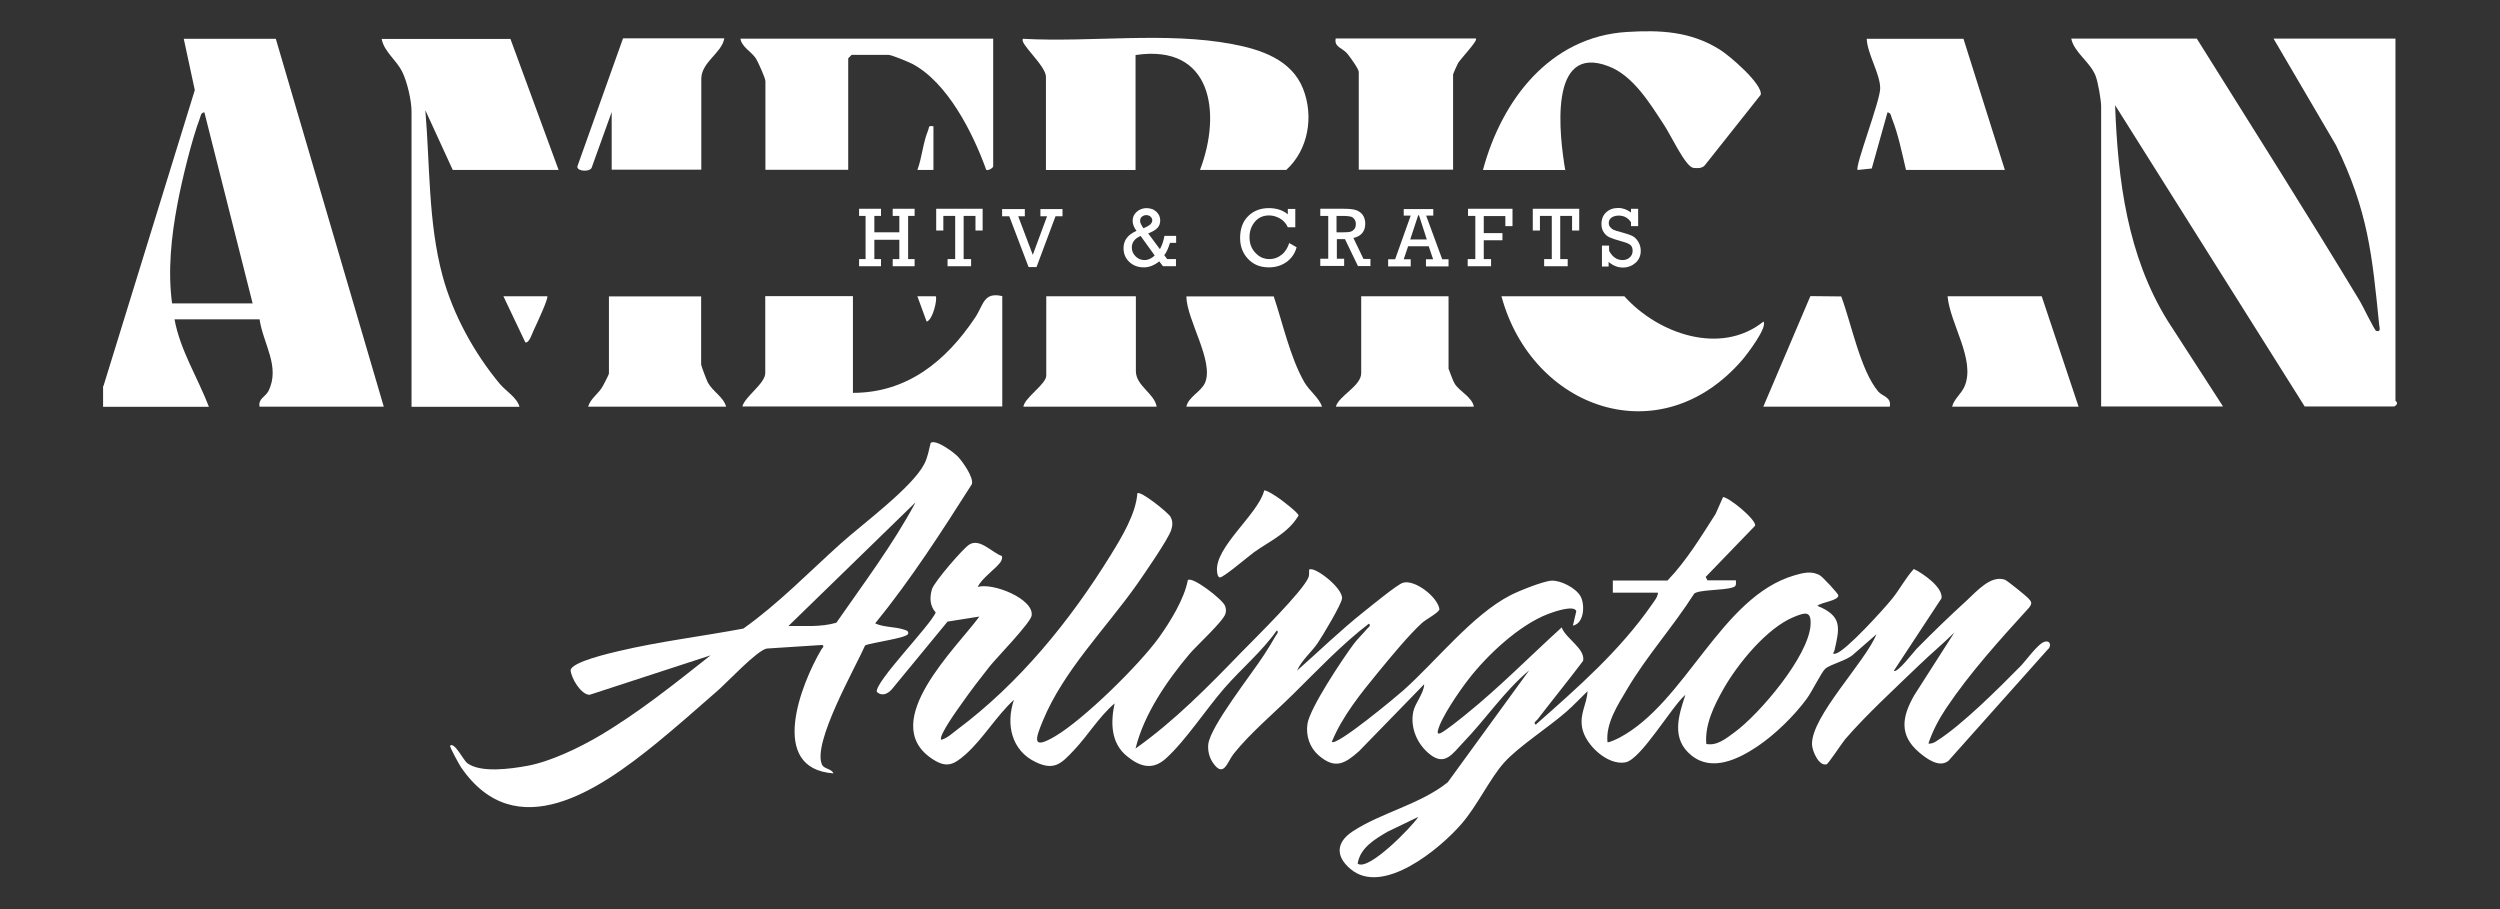
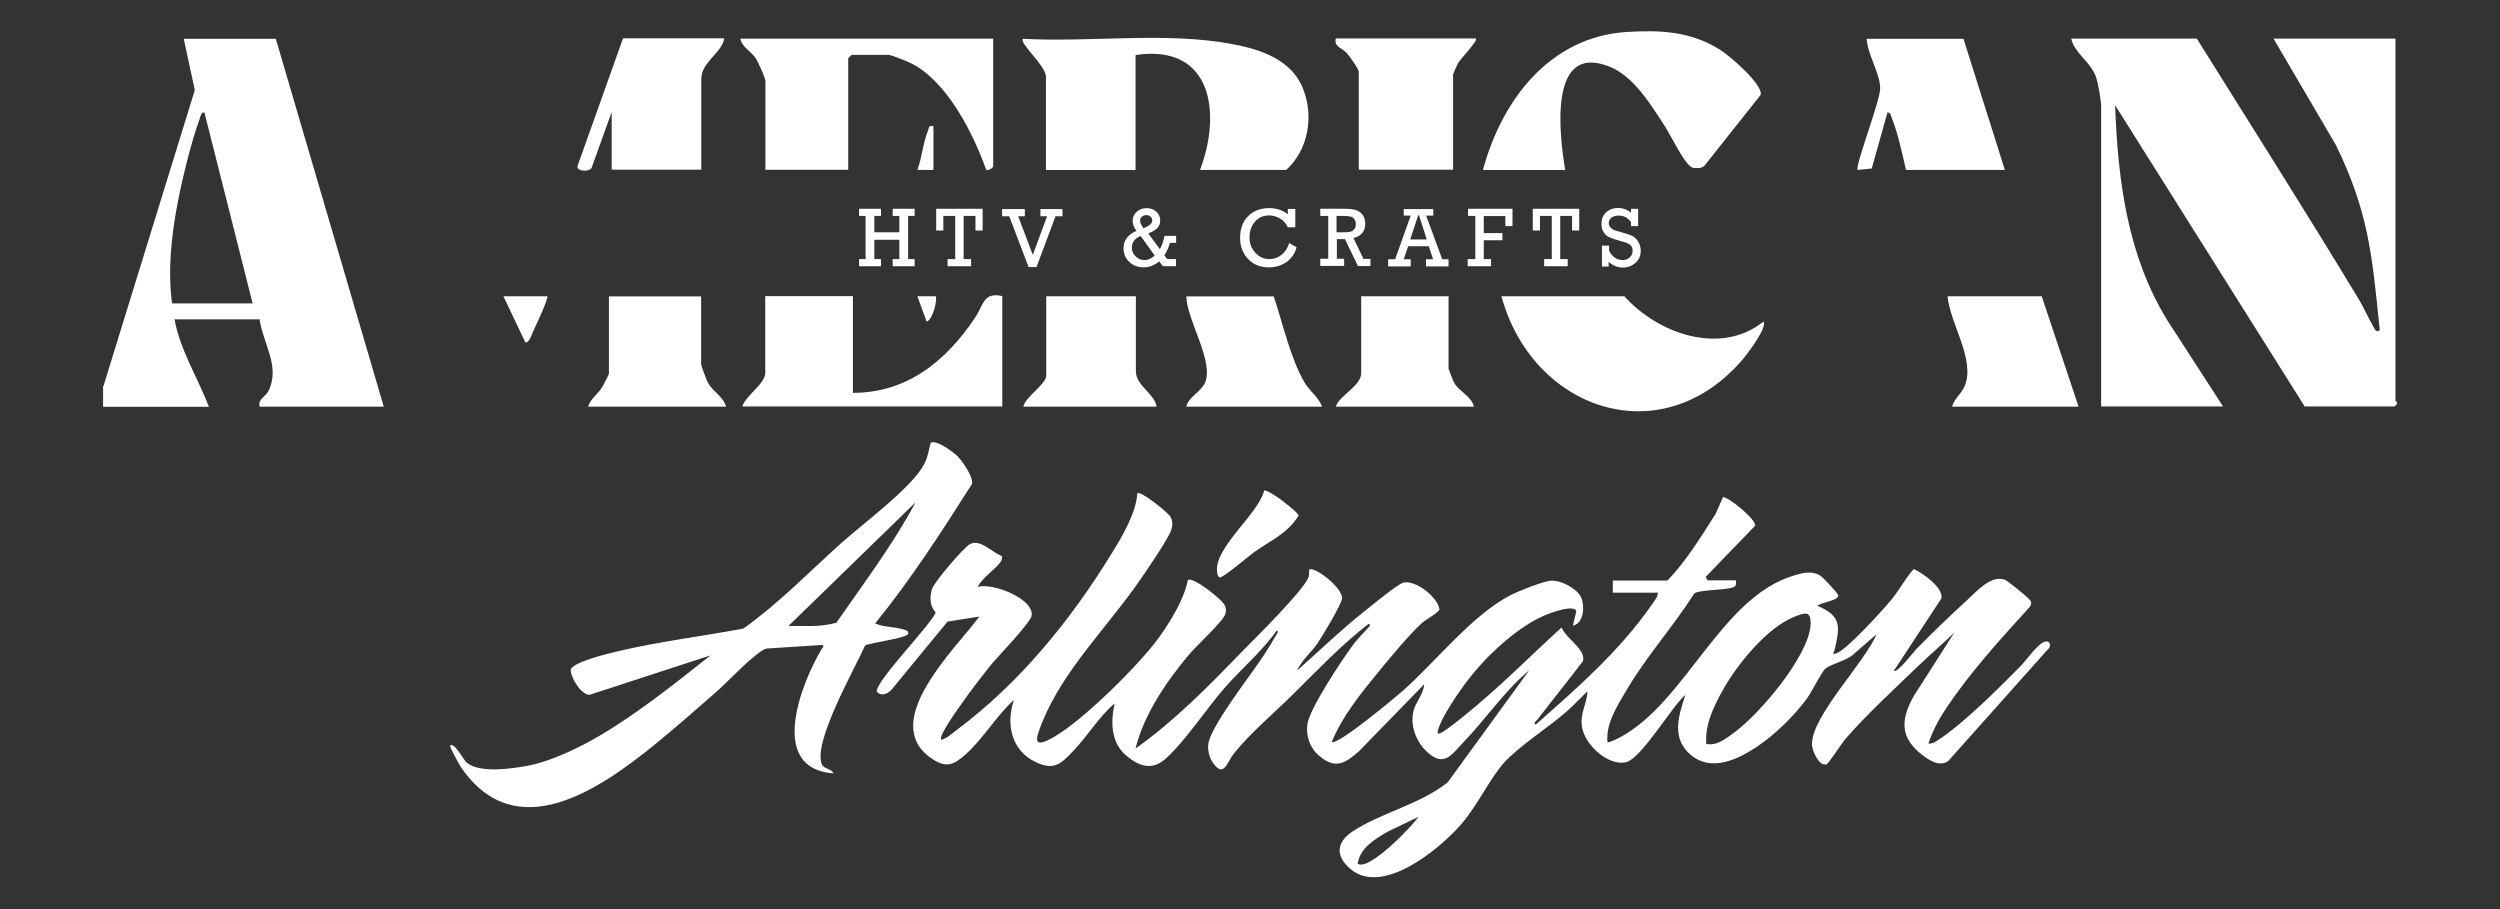
<svg xmlns="http://www.w3.org/2000/svg" id="Layer_1" version="1.1" viewBox="0 0 154 56">
  <rect x="0" y="0" width="154" height="56" fill="#333333" stroke="none" />
  <defs>
    <style>
      .st0 {
        fill: #fff;
      }
    </style>
  </defs>
  <g>
    <path class="st0" d="M6.37,23.79L12,5.55l-.68-3.16h5.67l6.65,22.66h-7.65c-.1-.48.35-.6.54-.95.76-1.51-.32-2.91-.54-4.43h-5.24c.35,1.91,1.43,3.59,2.12,5.39h-6.52v-1.28h.02ZM15.56,18.68l-2.97-11.76c-.22.02-.22.21-.28.37-.51,1.36-1.11,3.83-1.38,5.28-.38,2-.6,4.11-.33,6.12,0,0,4.96,0,4.96,0Z" />
    <path class="st0" d="M135.33,2.39c3.36,5.37,6.76,10.73,10.04,16.16.18.3.9,1.8,1,1.83.29.09.22-.16.19-.34-.44-4.39-.69-7.04-2.66-11.09l-3.85-6.57h7.51v22.31s.26.16-.07.35h-5.52l-11.68-18.56c.17,4.63.76,9.27,3.23,13.27l3.42,5.29h-7.51V6.56c0-.38-.19-1.52-.35-1.91-.34-.84-1.32-1.43-1.49-2.27h7.74Z" />
-     <path class="st0" d="M31.44,2.39l2.97,8.08h-6.52l-1.69-3.68c.29,3.37.17,6.9,1.06,10.2.65,2.4,1.95,4.76,3.53,6.66.38.45,1.06.84,1.21,1.41h-6.65V6.86c0-.66-.26-1.79-.56-2.41-.38-.78-1.12-1.24-1.28-2.05h7.93,0Z" />
    <path class="st0" d="M73.92,10.47c1.33-3.48.77-7.79-3.97-7.08v7.08h-5.52v-5.74c0-.69-1.68-2.08-1.41-2.34,4.19.23,8.81-.45,12.91.33,1.74.33,3.63.95,4.34,2.75.67,1.69.33,3.76-1.04,5,0,0-5.31,0-5.31,0Z" />
    <path class="st0" d="M96.45,10.47h-5.1c1.15-4.29,4.11-8.2,8.85-8.5,2.08-.13,3.94-.04,5.73,1.08.58.35,2.67,2.14,2.53,2.79l-3.45,4.35c-.17.19-.46.18-.71.15-.49-.09-1.41-2.08-1.78-2.62-.85-1.3-1.91-3.07-3.44-3.64-3.74-1.44-3.01,4.33-2.66,6.41h.02Z" />
    <path class="st0" d="M100.06,18.25c2.06,2.3,5.92,3.68,8.57,1.56.26.35-1,2-1.28,2.33-5.06,5.9-12.98,3.06-14.86-3.89h7.58Z" />
    <path class="st0" d="M61.18,2.39v7.86c0,.09-.32.29-.43.21-.8-2.24-2.39-5.41-4.58-6.54-.24-.12-1.25-.54-1.44-.54h-2.27l-.21.21v6.87h-5.1v-5.46c0-.19-.45-1.17-.58-1.39-.29-.44-.88-.71-.96-1.23h15.58-.01Z" />
    <path class="st0" d="M52.54,18.25v5.95c3.35,0,5.74-1.97,7.51-4.61.55-.8.51-1.62,1.69-1.35v6.8h-16.01c.15-.61,1.41-1.41,1.41-2.06v-4.74h5.4Z" />
    <path class="st0" d="M120.95,2.39l2.55,8.08h-6.09c-.24-1.01-.48-2.22-.87-3.18-.06-.15-.05-.34-.27-.37l-.97,3.46-.87.09c-.19-.18,1.4-4.28,1.39-5.03,0-.89-.79-2.11-.83-3.05h5.96Z" />
    <path class="st0" d="M90.92,2.39c.13.11-1,1.29-1.11,1.51-.06.11-.3.65-.3.68v5.87h-5.81v-6.02c0-.18-.55-.94-.71-1.13-.29-.35-.82-.39-.71-.93h8.64Z" />
    <path class="st0" d="M44.61,2.39c-.15.87-1.41,1.44-1.41,2.47v5.59h-5.52v-3.55l-1.22,3.39c-.05.32-.96.29-.89-.05l2.81-7.88h6.24v.02Z" />
    <path class="st0" d="M125.77,18.25l2.27,6.8h-7.79c.12-.49.58-.79.78-1.28.66-1.63-.91-3.83-1.06-5.52h5.81-.01Z" />
    <path class="st0" d="M43.19,18.25v4.18c0,.12.33.96.41,1.13.32.58.95.87,1.13,1.49h-8.5c.15-.52.65-.79.91-1.28.07-.13.37-.69.37-.77v-4.74h5.68Z" />
    <path class="st0" d="M78.46,18.25c.55,1.64,1.02,3.78,1.88,5.28.32.56.89.94,1.1,1.52h-8.36c.12-.6.9-.91,1.15-1.47.57-1.32-1.13-3.87-1.15-5.32h5.39Z" />
    <path class="st0" d="M69.97,18.25v4.61c0,.91,1.15,1.38,1.28,2.19h-8.21c.09-.57,1.41-1.39,1.41-1.91v-4.89s5.52,0,5.52,0Z" />
    <path class="st0" d="M89.23,18.25v4.46s.3.82.37.91c.29.49,1.08.83,1.19,1.43h-8.5c.17-.66,1.56-1.27,1.56-2.06v-4.74h5.39Z" />
-     <path class="st0" d="M108.62,25.05l2.9-6.81,1.9.02c.62,1.64,1.17,4.53,2.28,5.86.26.3.83.34.71.93h-7.79Z" />
    <path class="st0" d="M33.71,18.25c.1.1-.69,1.79-.83,2.08-.09.18-.28.83-.52.76l-1.35-2.84h2.7Z" />
    <path class="st0" d="M57.5,7.78v2.69h-.99c.28-.74.35-1.69.65-2.41.1-.23-.01-.34.35-.28h-.01Z" />
    <path class="st0" d="M57.64,18.25c.12.13-.17,1.47-.56,1.56l-.57-1.56h1.13Z" />
  </g>
  <g>
    <path class="st0" d="M53.32,15.96v-2.66h-.4v-.44h1.35v.44h-.41v1.01h1.54v-1.01h-.41v-.44h1.35v.44h-.4v2.66h.4v.44h-1.35v-.44h.41v-1.19h-1.54v1.19h.41v.44h-1.35v-.44h.4Z" />
    <path class="st0" d="M58.84,15.96v-2.66h-.73v.9h-.44v-1.34h2.86v1.34h-.44v-.9h-.73v2.66h.46v.44h-1.45v-.44h.46Z" />
    <path class="st0" d="M63.36,16.45l-1.19-3.13h-.44v-.44h1.4v.44h-.41l.9,2.38.88-2.38h-.41v-.44h1.36v.44h-.43l-1.17,3.13h-.49Z" />
    <path class="st0" d="M71.72,14.53h.73v.43h-.38c-.1.33-.21.58-.35.76l.18.24h.54v.44h-.8l-.23-.3c-.3.24-.62.37-.94.37-.37,0-.67-.11-.91-.34s-.35-.51-.35-.85c0-.48.27-.83.8-1.06-.16-.21-.24-.41-.24-.62,0-.23.09-.41.26-.56.17-.15.38-.22.6-.22s.44.07.6.22.24.33.24.54c0,.18-.06.34-.17.46-.11.12-.3.23-.57.34l.72.97c.13-.23.22-.5.28-.82h.01ZM70.27,14.53c-.37.16-.55.4-.55.71,0,.21.07.39.23.55.16.16.34.23.56.23s.43-.1.62-.28c0,0-.87-1.21-.87-1.21ZM70.46,14.05c.21-.09.34-.17.41-.24.07-.07.11-.16.11-.24s-.04-.16-.1-.22c-.06-.06-.16-.1-.27-.1s-.19.04-.27.1-.11.15-.11.26c0,.1.06.23.18.41l.04.05h0Z" />
    <path class="st0" d="M79.41,14.97l.46.26c-.1.39-.32.69-.62.91-.32.22-.67.33-1.08.33-.54,0-.96-.17-1.29-.52s-.49-.78-.49-1.29c0-.56.16-1.01.49-1.34s.76-.5,1.28-.5c.46,0,.85.12,1.17.38v-.33h.46v1.13h-.46c-.1-.23-.26-.41-.48-.54-.21-.12-.44-.19-.67-.19-.35,0-.65.12-.87.38s-.34.57-.34.96.12.72.37.97c.24.26.52.38.87.38.27,0,.52-.09.74-.27.22-.17.38-.43.48-.76v.04Z" />
    <path class="st0" d="M81.82,15.96v-2.66h-.49v-.44h1.44c.3,0,.54.02.72.07s.32.15.44.29c.11.15.17.34.17.56,0,.46-.24.77-.73.88l.62,1.29h.43v.44h-.77l-.8-1.66h-.5v1.21h.45v.44h-1.47v-.44h.5ZM82.34,14.31h.41c.21,0,.35-.01.45-.04s.17-.09.23-.16.09-.18.09-.33c0-.11-.04-.21-.1-.29s-.13-.13-.23-.15c-.09-.02-.23-.04-.41-.04h-.45v1h.01Z" />
    <path class="st0" d="M88.02,15.17h-1.28l-.27.8h.43v.44h-1.39v-.44h.43l.96-2.69h-.43v-.4h1.82v.4h-.44l.99,2.69h.39v.44h-1.39v-.44h.44l-.27-.8h.01ZM87.89,14.75l-.48-1.49h-.05l-.49,1.49h1.01Z" />
    <path class="st0" d="M90.88,15.96v-2.66h-.45v-.44h2.74v1.07h-.44v-.62h-1.33v1.05h1.15v.44h-1.15v1.16h.45v.44h-1.44v-.44h.46Z" />
    <path class="st0" d="M95.59,15.96v-2.66h-.73v.9h-.44v-1.34h2.86v1.34h-.44v-.9h-.73v2.66h.46v.44h-1.45v-.44h.46Z" />
    <path class="st0" d="M98.68,16.41v-1.28h.44v.32c.21.39.49.57.83.57.17,0,.32-.05.44-.16.12-.11.18-.24.18-.41s-.05-.29-.15-.37-.28-.15-.56-.22c-.32-.09-.55-.17-.71-.24s-.28-.18-.37-.33c-.09-.13-.13-.3-.13-.5,0-.29.1-.54.29-.71.19-.18.45-.27.74-.27s.55.1.79.28v-.23h.44v1.07h-.44v-.24c-.18-.27-.43-.41-.76-.41-.19,0-.34.05-.45.13-.11.09-.16.19-.16.32,0,.1.02.18.09.26.05.07.12.12.19.16.09.04.24.09.48.15.32.09.54.16.68.23.15.07.26.18.37.35.1.17.16.35.16.57,0,.3-.11.55-.32.74-.22.19-.48.29-.79.29s-.61-.12-.87-.35v.29h-.44.01Z" />
  </g>
  <g>
    <path class="st0" d="M106.93,35.78c.01.2.04.33-.18.4-.56.2-2.09.13-2.39.39-1.29,2.03-2.92,3.83-4.14,5.9-.57.96-1.31,2.09-1.2,3.24.06.07.62-.21.74-.27,4.09-2.17,6.23-8.65,10.75-9.99.54-.16,1.1-.31,1.61,0,.15.09,1.12,1.11,1.12,1.23,0,.33-1.04.41-1.29.64,1.56.63,1.37,1.37,1.05,2.76-.02.1-.2.25.08.18.61-.14,2.98-2.76,3.47-3.37s.83-1.28,1.34-1.84c.55.26,1.8,1.12,1.71,1.8l-2.94,4.47c.2.18,1.25-1.2,1.39-1.34.97-.99,2.08-2.06,3.1-2.99.61-.56,1.48-1.58,2.35-1.28.14.05,1.29.98,1.43,1.13.2.21.28.3.07.58-1.8,1.98-3.63,3.99-5.12,6.21-.45.68-.83,1.39-1.09,2.17.21.03.36-.06.53-.17,1.55-.98,3.81-3.24,5.14-4.59.33-.33,1.08-1.4,1.49-1.51.38-.1.43.3.17.5l-6.1,6.84c-.58.45-1.36-.15-1.82-.54-1.23-1.06-1.03-2.19-.29-3.49l2.48-3.88c-.7.7-1.48,1.34-2.19,2.03-1.43,1.38-3.27,3.07-4.54,4.55-.2.24-1.04,1.52-1.14,1.54-.48.14-.89-.83-.9-1.22-.05-1.73,3.28-5.08,3.97-6.79l-1.4,1.22c-.4.4-1.42.61-1.76.91-.23.21-.83,1.44-1.14,1.85-.78,1.06-1.96,2.21-3.05,2.94-1.16.77-2.77,1.57-4.04.55s-.81-2.43-.38-3.74c-.84.71-2.73,3.98-3.69,4.16-1.1.21-2.48-1.08-2.67-2.13-.16-.91.29-1.41.33-2.25-.43.41-.85.87-1.3,1.26-1.08.95-2.95,2.15-3.83,3.13s-1.65,2.65-2.63,3.78c-1.31,1.52-4.85,4.47-6.84,2.78-.95-.8-.87-1.66.14-2.32,1.77-1.16,4.17-1.67,5.85-3.02l5.02-6.9c-1.54,1.29-2.67,3-4.06,4.44-.66.69-1.12,1.47-2.04.75-.79-.61-1.25-1.65-1.04-2.65.1-.5.66-1.13.67-1.68l-4.01,4.12c-.87.77-1.47,1.14-2.48.27-.56-.48-.81-1.22-.7-1.95.15-.98,2.14-3.96,2.82-4.88.23-.32.59-.66.85-.97.07-.08.28-.21.11-.32-1.69,1.3-3.14,2.84-4.65,4.33-1.17,1.16-2.66,2.41-3.68,3.69-.39.49-.61,1.54-1.29.52-.21-.32-.31-.72-.27-1.11.12-1.11,2.71-4.37,3.45-5.53.23-.36.48-.75.69-1.13.05-.09.24-.27.08-.35-.92,1.3-2.17,2.34-3.21,3.53-1.13,1.29-2.42,3.28-3.64,4.37-.82.73-1.6.48-2.38-.16-1-.81-1.01-2.08-.76-3.25-.96.82-1.64,1.97-2.51,2.89-.75.79-1.19,1.28-2.34.73-1.51-.71-1.86-2.34-1.35-3.84-1.08.98-1.92,2.43-2.99,3.37-.77.68-1.21.85-2.13.21-3.21-2.26,1.56-6.76,2.99-8.71l-1.96.31-3.44,4.18c-.25.28-.61.44-.92.15-.11-.63,3.27-4.05,3.63-4.89-.37-.41-.38-.93-.23-1.44.13-.43,1.88-2.47,2.29-2.74.65-.42,1.39.48,2.01.7.05.09,0,.22-.04.31-.23.42-1.21,1.05-1.44,1.6.89-.29,3.47.72,3.32,1.76-.06.44-2.14,2.58-2.57,3.11-.58.73-1.18,1.51-1.71,2.27-.2.28-1.49,2.05-1.29,2.27.35-.08.67-.39.95-.6,3.85-2.87,6.99-6.72,9.51-10.81.66-1.07,1.54-2.53,1.62-3.77.18-.19,1.87,1.16,2.04,1.44.15.27.14.52.05.81-.17.56-1.72,2.8-2.15,3.41-1.9,2.68-4.49,5.27-5.76,8.35-.48,1.16-.68,1.8.75.96,1.78-1.05,5.19-4.4,6.41-6.1.7-.98,1.55-2.36,1.77-3.52.26-.27,2.18,1.21,2.3,1.6.05.17.07.28.02.46-.12.46-1.81,2-2.22,2.49-1.39,1.65-2.81,3.72-3.32,5.82,2.4-1.7,4.48-3.82,6.52-5.93.84-.86,3.81-3.77,4.14-4.63.05-.14.02-.31.03-.45.26-.28,2.07,1.09,2.03,1.76-.02.35-1.23,2.36-1.51,2.77-.37.54-.99,1.05-1.26,1.68,1.37-1.21,2.68-2.49,4.12-3.63.42-.33,2.04-1.67,2.4-1.78.72-.22,2.12.85,2.25,1.62,0,.2-.84.64-1.07.85-.84.77-1.92,2.09-2.67,3-1.07,1.3-2.26,2.77-2.89,4.33.28.29,3.99-2.8,4.38-3.15,2.03-1.8,4.27-4.67,6.62-5.88.5-.26,2.02-.87,2.53-.9.58-.03,1.51.46,1.79.96s.24,1.67-.47,1.81l.21-.89c-.13-.41-1.42.05-1.73.17-1.79.68-3.77,2.54-4.93,4.05-.54.7-1.68,2.34-1.87,3.15-.03.14.01.21.15.15.31-.13,1.28-.92,1.6-1.18,2.06-1.66,3.92-3.56,5.88-5.34.24.68,1.47,1.31,1.32,2.06-.92,1.22-1.88,2.4-2.81,3.61-.06.08-.29.2-.11.32,2.57-2.27,5.18-4.55,7.15-7.39.15-.22.37-.47.38-.74h-2.78v-.75h3.37c1.17-1.22,2.05-2.68,2.96-4.1l.46-1.04c.37.02,2.02,1.36,1.98,1.76l-3.05,3.16.11.21h1.76ZM105.12,45.83c.66.12,1.2-.34,1.7-.7,1.55-1.12,4.58-4.69,4.71-6.62.06-.92-.35-.78-1.04-.5-1.67.69-3.46,2.9-4.33,4.44-.57,1.01-1.16,2.2-1.05,3.39ZM87.37,50.32l-1.91.92c-.79.47-1.67.98-1.83,1.96.66.5,3.36-2.29,3.74-2.88Z" />
    <path class="st0" d="M59,28.12c.3.32.98,1.27.87,1.7-1.87,2.94-3.76,5.88-5.96,8.58.53.25,1.22.2,1.76.38.13.04.32.08.27.26-.06.27-2.28.54-2.65.72-.6,1.37-3.28,6.04-2.65,7.35.12.26.59.24.7.53-4.05-.29-2.01-5.49-.74-7.64.05-.08.21-.19.05-.27l-3.41.22c-.59.09-2.45,2.09-3.05,2.61-1.22,1.07-2.55,2.24-3.8,3.26-3.44,2.79-8.61,6.4-12,1.43-.09-.14-.72-1.26-.66-1.32.26-.24.83.91,1.04,1.07.83.63,2.69.36,3.69.18,1.44-.26,3.2-1.11,4.46-1.85,2.42-1.43,4.65-3.22,6.85-4.96l-7.45,2.43c-.53,0-1.14-1.03-1.17-1.52.07-.51,2.45-1.05,2.95-1.17,2.53-.6,5.14-.91,7.69-1.39,2.18-1.55,4.02-3.46,5.99-5.23,1.32-1.19,4.4-3.45,5.15-4.9.24-.47.27-.83.4-1.31.33-.24,1.44.6,1.68.85ZM56.37,30.97l-7.8,7.59c.99-.01,1.99.08,2.95-.2,1.68-2.42,3.46-4.78,4.86-7.38Z" />
    <path class="st0" d="M77.86,30.22c.11-.08.76.36.89.45.2.13,1.27.95,1.24,1.09-.66,1.1-1.77,1.56-2.76,2.27-.32.23-1.9,1.58-2.09,1.54-.13-.03-.16-.25-.17-.37-.16-1.49,2.53-3.52,2.9-4.97Z" />
  </g>
</svg>